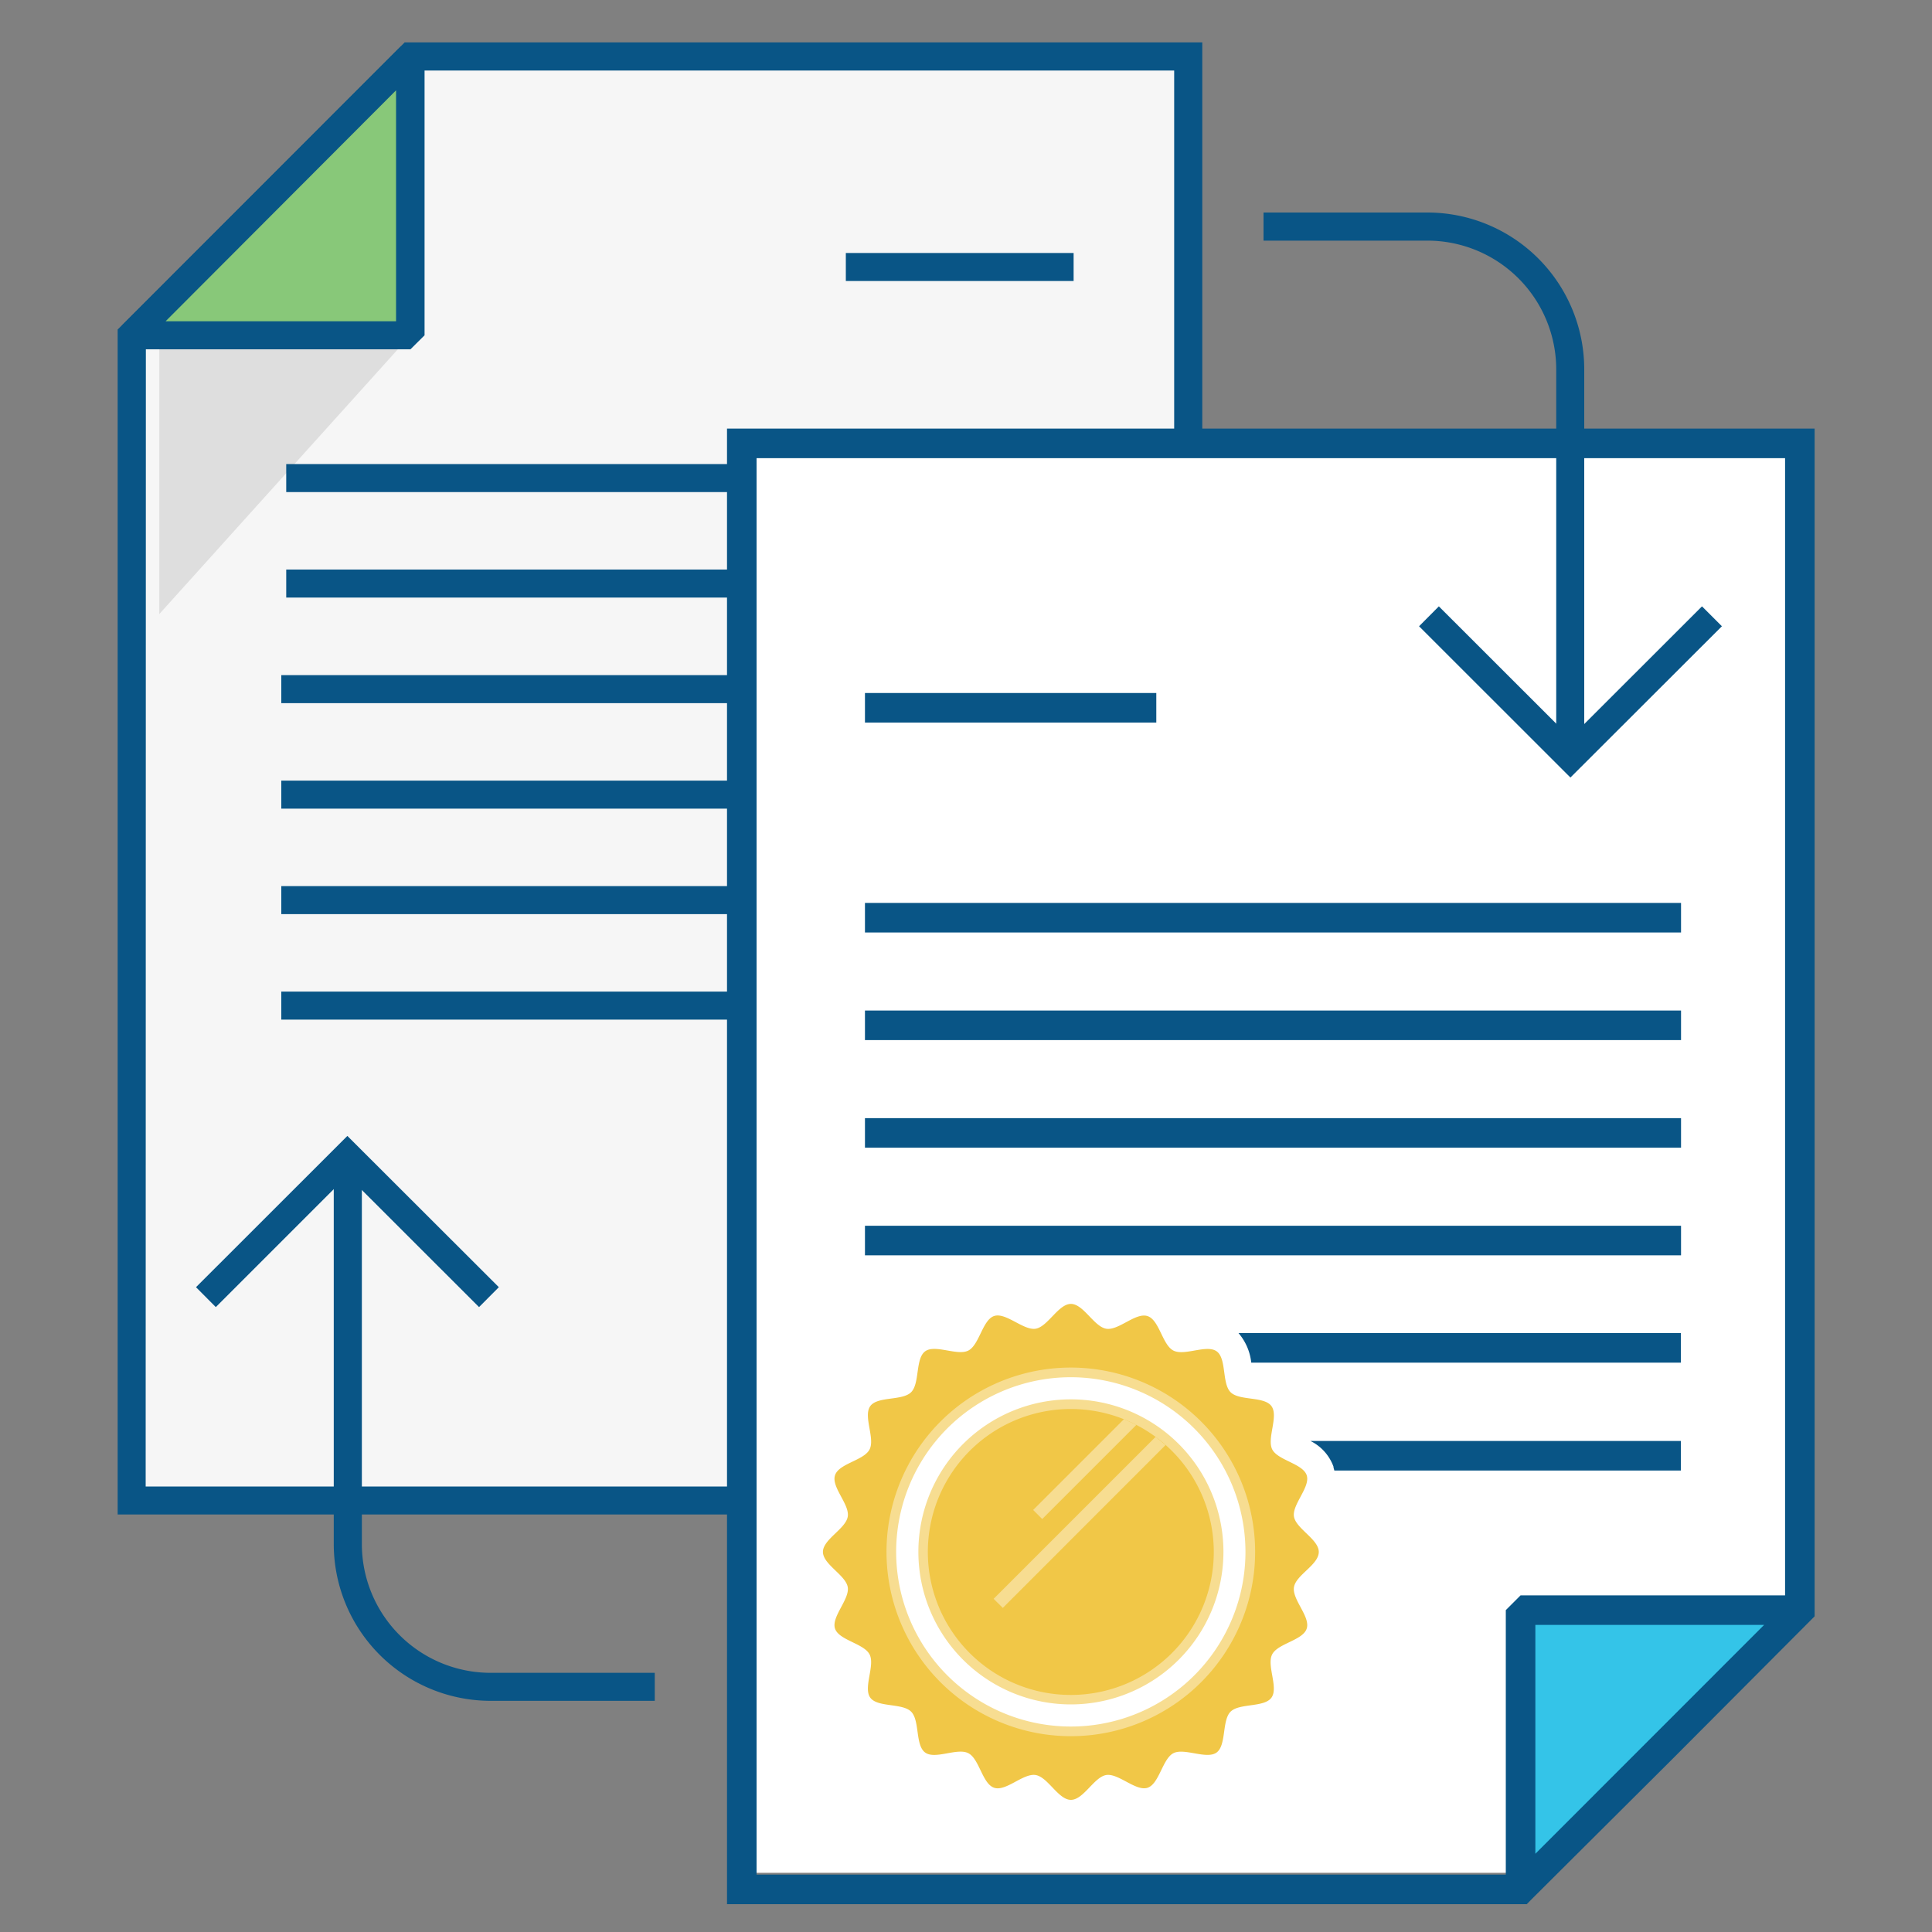
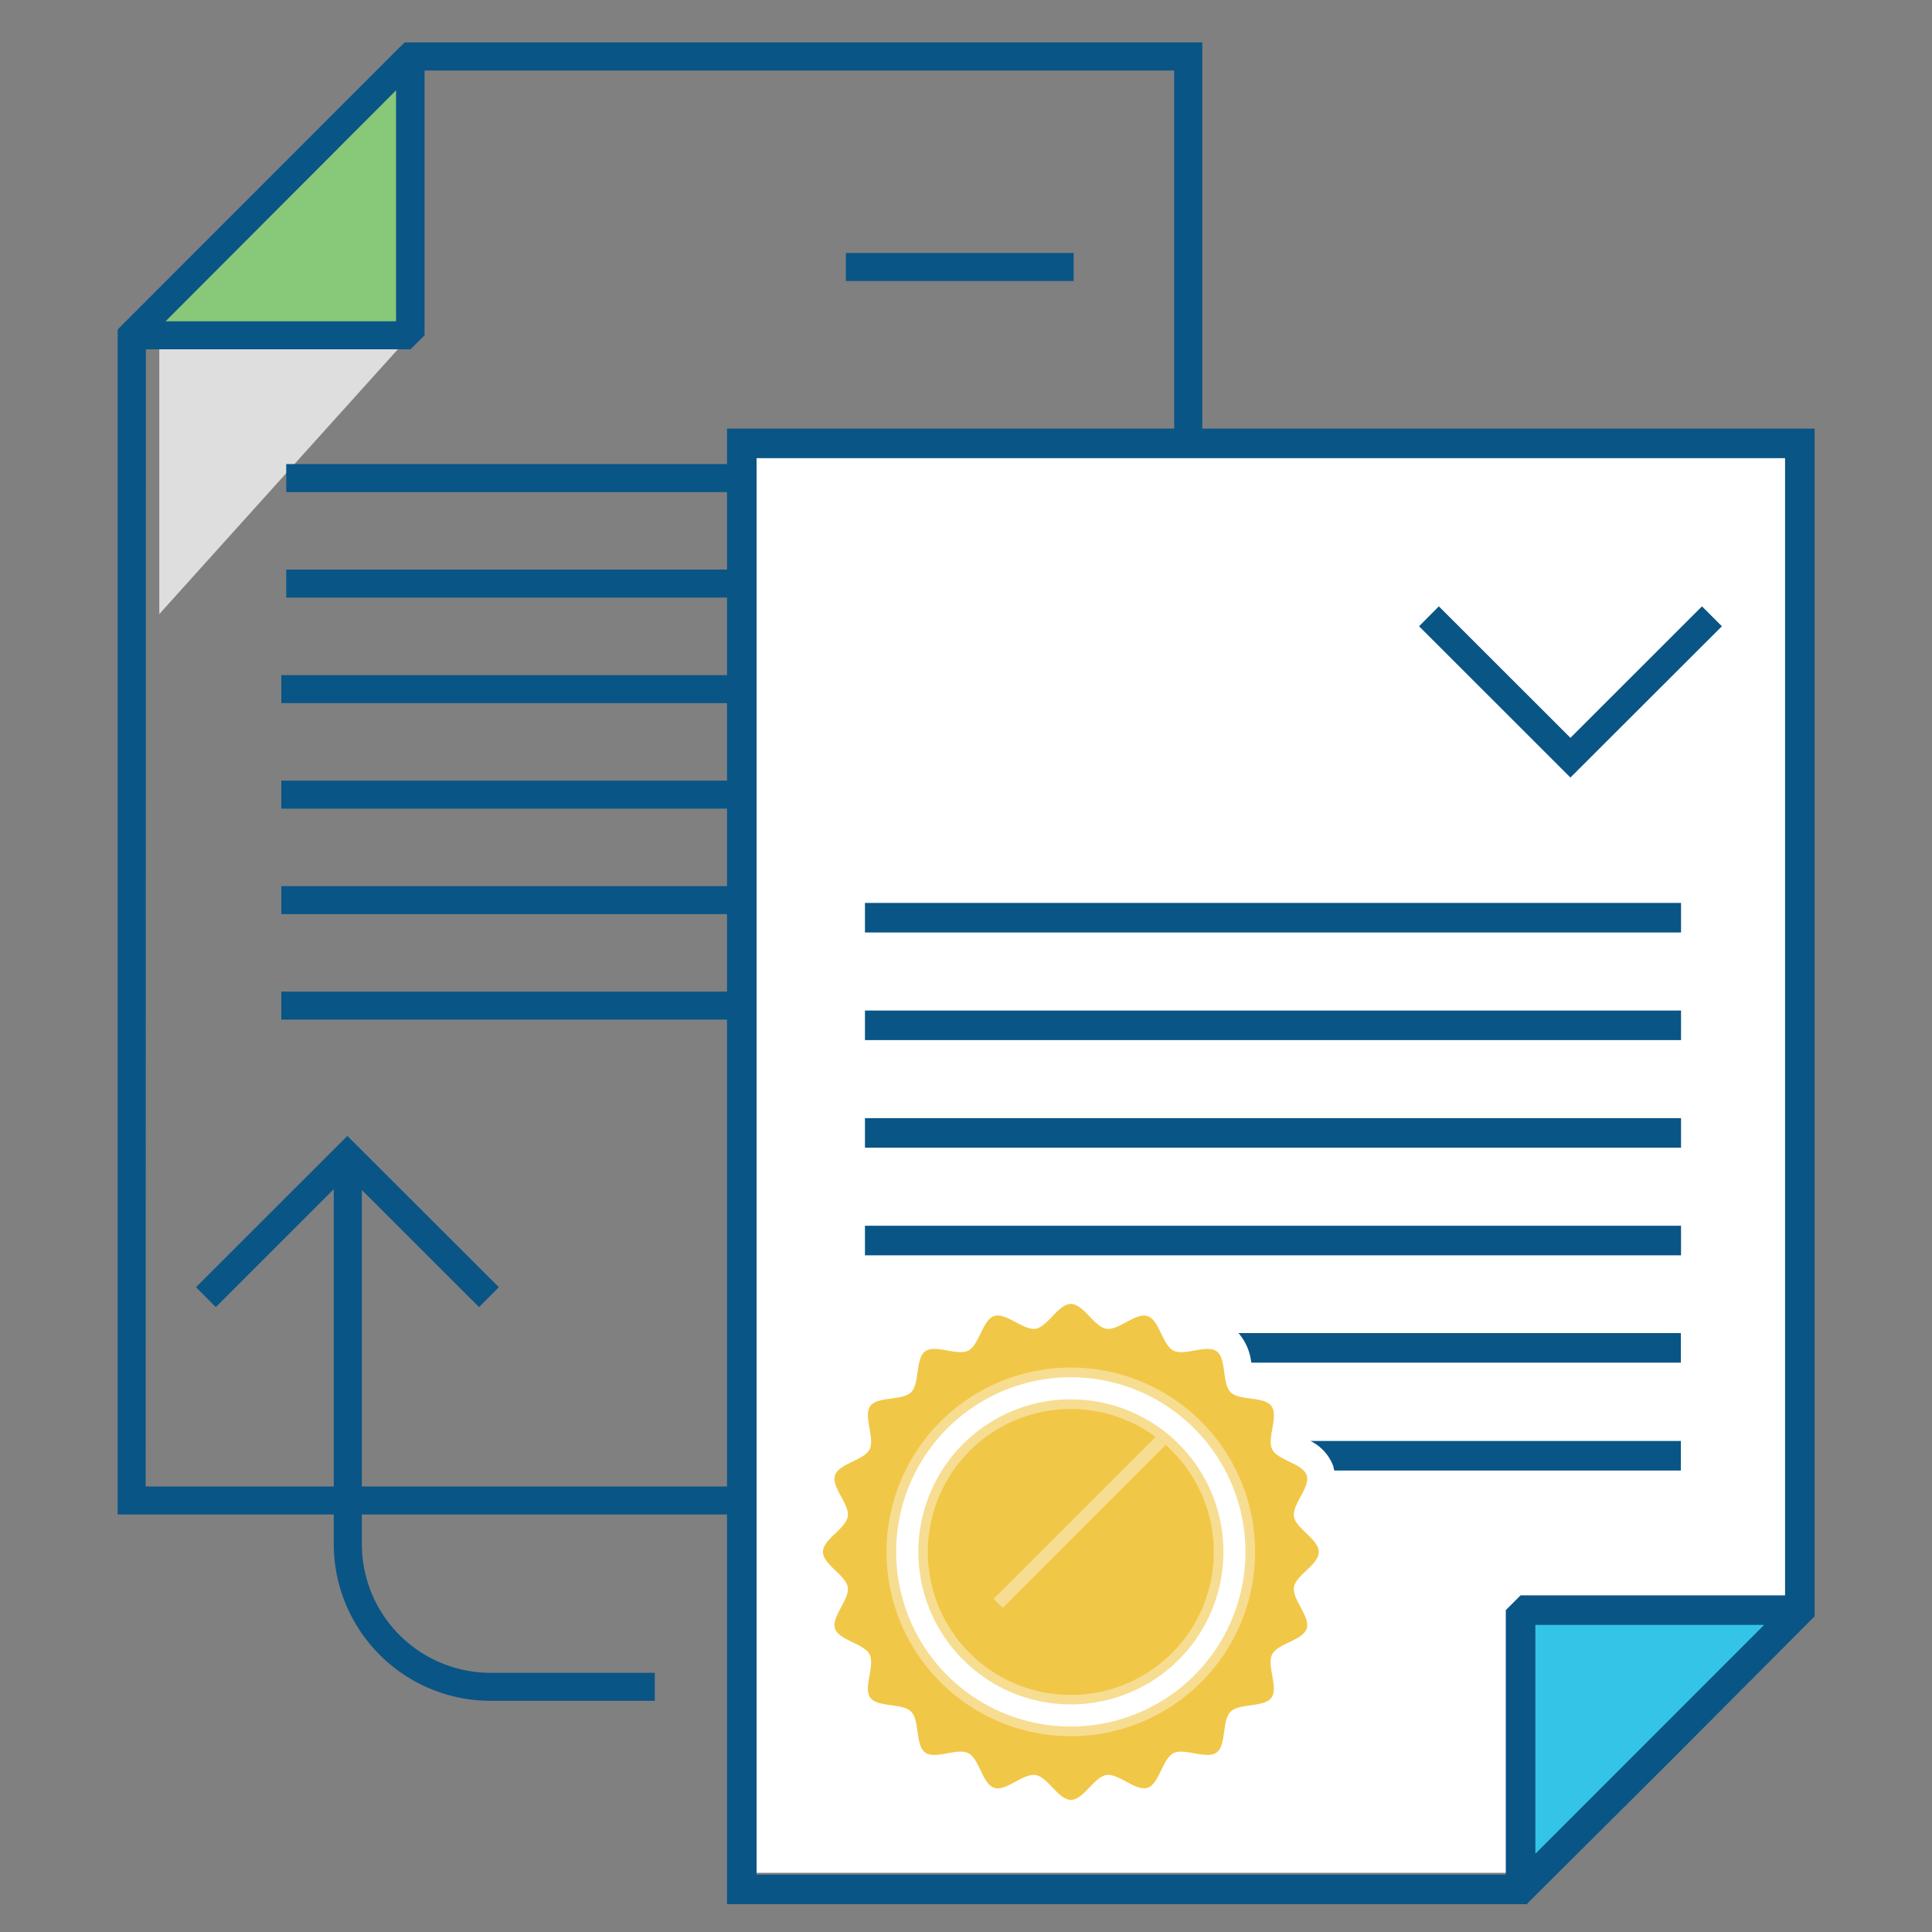
<svg xmlns="http://www.w3.org/2000/svg" height="200" viewBox="0 0 200 200" width="200">
  <rect x="0" y="0" width="200" height="200" fill="#808080" stroke="none" />
-   <path d="m13.63 155.33v-80.34-40.28l28.86-28.87h80.52v29.82 39.33 80.34z" fill="#f6f6f6" />
  <path d="m124.46 156.78h-112.28v-122.67l29.71-29.72h82.57zm-109.38-2.9h106.47v-146.58h-78.45l-28 28z" fill="#095586" />
  <path d="m16.49 34.71h26l-26 28.86z" fill="#dedede" />
  <path d="m42.49 34.71h-28.86l28.86-28.87z" fill="#88c879" />
  <g fill="#095586">
    <path d="m42.49 36.16h-28.86l-1-2.47 28.84-28.87 2.48 1v28.89zm-25.35-2.9h23.86v-23.91z" />
    <path d="m75.97 127.58h34.53v2.9h-34.53z" />
    <path d="m29.12 102.65h82.02v2.9h-82.02z" />
    <path d="m29.12 91.73h82.02v2.9h-82.02z" />
    <path d="m29.12 80.81h82.02v2.9h-82.02z" />
    <path d="m29.12 69.89h82.02v2.9h-82.02z" />
    <path d="m29.63 58.96h81.51v2.9h-81.51z" />
    <path d="m29.63 48.04h81.51v2.9h-81.51z" />
    <path d="m87.56 26.19h23.58v2.9h-23.58z" />
  </g>
  <path d="m186.47 47.23h-108.35v146.64h79.72l28.4-27.38z" fill="#fff" />
-   <path d="m157.34 195.27v-29.09h29.1z" fill="#34c4e8" />
+   <path d="m157.34 195.27v-29.09h29.1" fill="#34c4e8" />
  <path d="m187.85 167.32v-122.95h-112.59v152.75h82.79l.44-.45 14.51-14.45zm-28.91 24.58v-23.69h23.68zm25.85-144.47v117.72h-27.38l-1.53 1.53v27.38h-77.56v-146.63z" fill="#095586" />
-   <path d="m89.54 71.74h30.16v3.06h-30.16z" fill="#095586" />
  <path d="m89.54 93.47h84.48v3.06h-84.48z" fill="#095586" />
  <path d="m89.54 104.61h84.48v3.06h-84.48z" fill="#095586" />
  <path d="m89.54 115.75h84.48v3.06h-84.48z" fill="#095586" />
  <path d="m89.54 126.89h84.48v3.06h-84.48z" fill="#095586" />
  <path d="m110.86 180.73a20.08 20.08 0 1 1 20.07-20.08 20.11 20.11 0 0 1 -20.07 20.08zm0-38.16a18.08 18.08 0 1 0 18.07 18.08 18.1 18.1 0 0 0 -18.07-18.08z" fill="#f7dd91" />
  <path d="m136.52 160.65c0-1.3-2.37-2.41-2.57-3.66s1.72-3.06 1.32-4.27-3-1.55-3.57-2.68.68-3.44-.08-4.48-3.32-.53-4.23-1.44-.4-3.48-1.44-4.23-3.33.51-4.48-.08-1.45-3.17-2.68-3.57-3 1.52-4.27 1.31-2.36-2.57-3.66-2.57-2.41 2.38-3.66 2.57-3.07-1.71-4.28-1.32-1.54 3-2.68 3.58-3.44-.68-4.47.08-.54 3.32-1.45 4.23-3.48.4-4.23 1.44.51 3.33-.07 4.48-3.18 1.45-3.58 2.68 1.52 3 1.32 4.27-2.57 2.36-2.57 3.66 2.37 2.41 2.57 3.66-1.72 3.07-1.32 4.28 3 1.54 3.58 2.68-.68 3.44.07 4.47 3.32.54 4.23 1.45.41 3.47 1.45 4.23 3.32-.52 4.47.07 1.45 3.18 2.68 3.58 3-1.52 4.28-1.32 2.35 2.57 3.66 2.57 2.4-2.37 3.66-2.57 3.06 1.71 4.27 1.32 1.55-3 2.68-3.58 3.44.68 4.47-.07.54-3.33 1.45-4.23 3.48-.41 4.23-1.45-.51-3.32.07-4.47 3.18-1.45 3.58-2.68-1.52-3-1.32-4.28 2.57-2.31 2.57-3.66zm-25.66 19.08a19.08 19.08 0 1 1 19.07-19.08 19.08 19.08 0 0 1 -19.07 19.08z" fill="#f1c747" />
  <path d="m110.86 176.44a15.79 15.79 0 1 1 15.79-15.79 15.8 15.8 0 0 1 -15.79 15.79zm0-29.58a13.8 13.8 0 1 0 13.79 13.79 13.81 13.81 0 0 0 -13.79-13.79z" fill="#f7dd91" />
  <path d="m125.65 160.65a14.8 14.8 0 1 1 -14.79-14.79 14.8 14.8 0 0 1 14.79 14.79z" fill="#f1c747" />
-   <path d="m107.89 157.25 9.75-9.75-1.29-.59-9.4 9.4z" fill="#f7dd91" />
  <path d="m120.66 149.59-1.03-.85-16.77 16.77.95.94z" fill="#f7dd91" />
  <path d="m135.66 149.17a4.79 4.79 0 0 1 2.38 2.65c0 .14.06.27.09.41h35.87v-3.06z" fill="#095586" />
  <path d="m128.21 138a5.62 5.62 0 0 1 1.32 3.06h44.47v-3.06z" fill="#095586" />
  <path d="m49.59 135.31-13.63-13.62-13.62 13.62-2.05-2.06 15.67-15.66 15.68 15.66z" fill="#095586" />
  <path d="m67.78 176.07h-17a16.25 16.25 0 0 1 -16.23-16.22v-39.3h2.91v39.3a13.33 13.33 0 0 0 13.32 13.32h17z" fill="#095586" />
  <path d="m162.57 80.49-15.67-15.66 2.05-2.06 13.62 13.61 13.62-13.61 2.06 2.06z" fill="#095586" />
-   <path d="m164 77.7h-2.9v-39.47a13.34 13.34 0 0 0 -13.3-13.32h-17v-2.91h17a16.24 16.24 0 0 1 16.2 16.23z" fill="#095586" />
</svg>